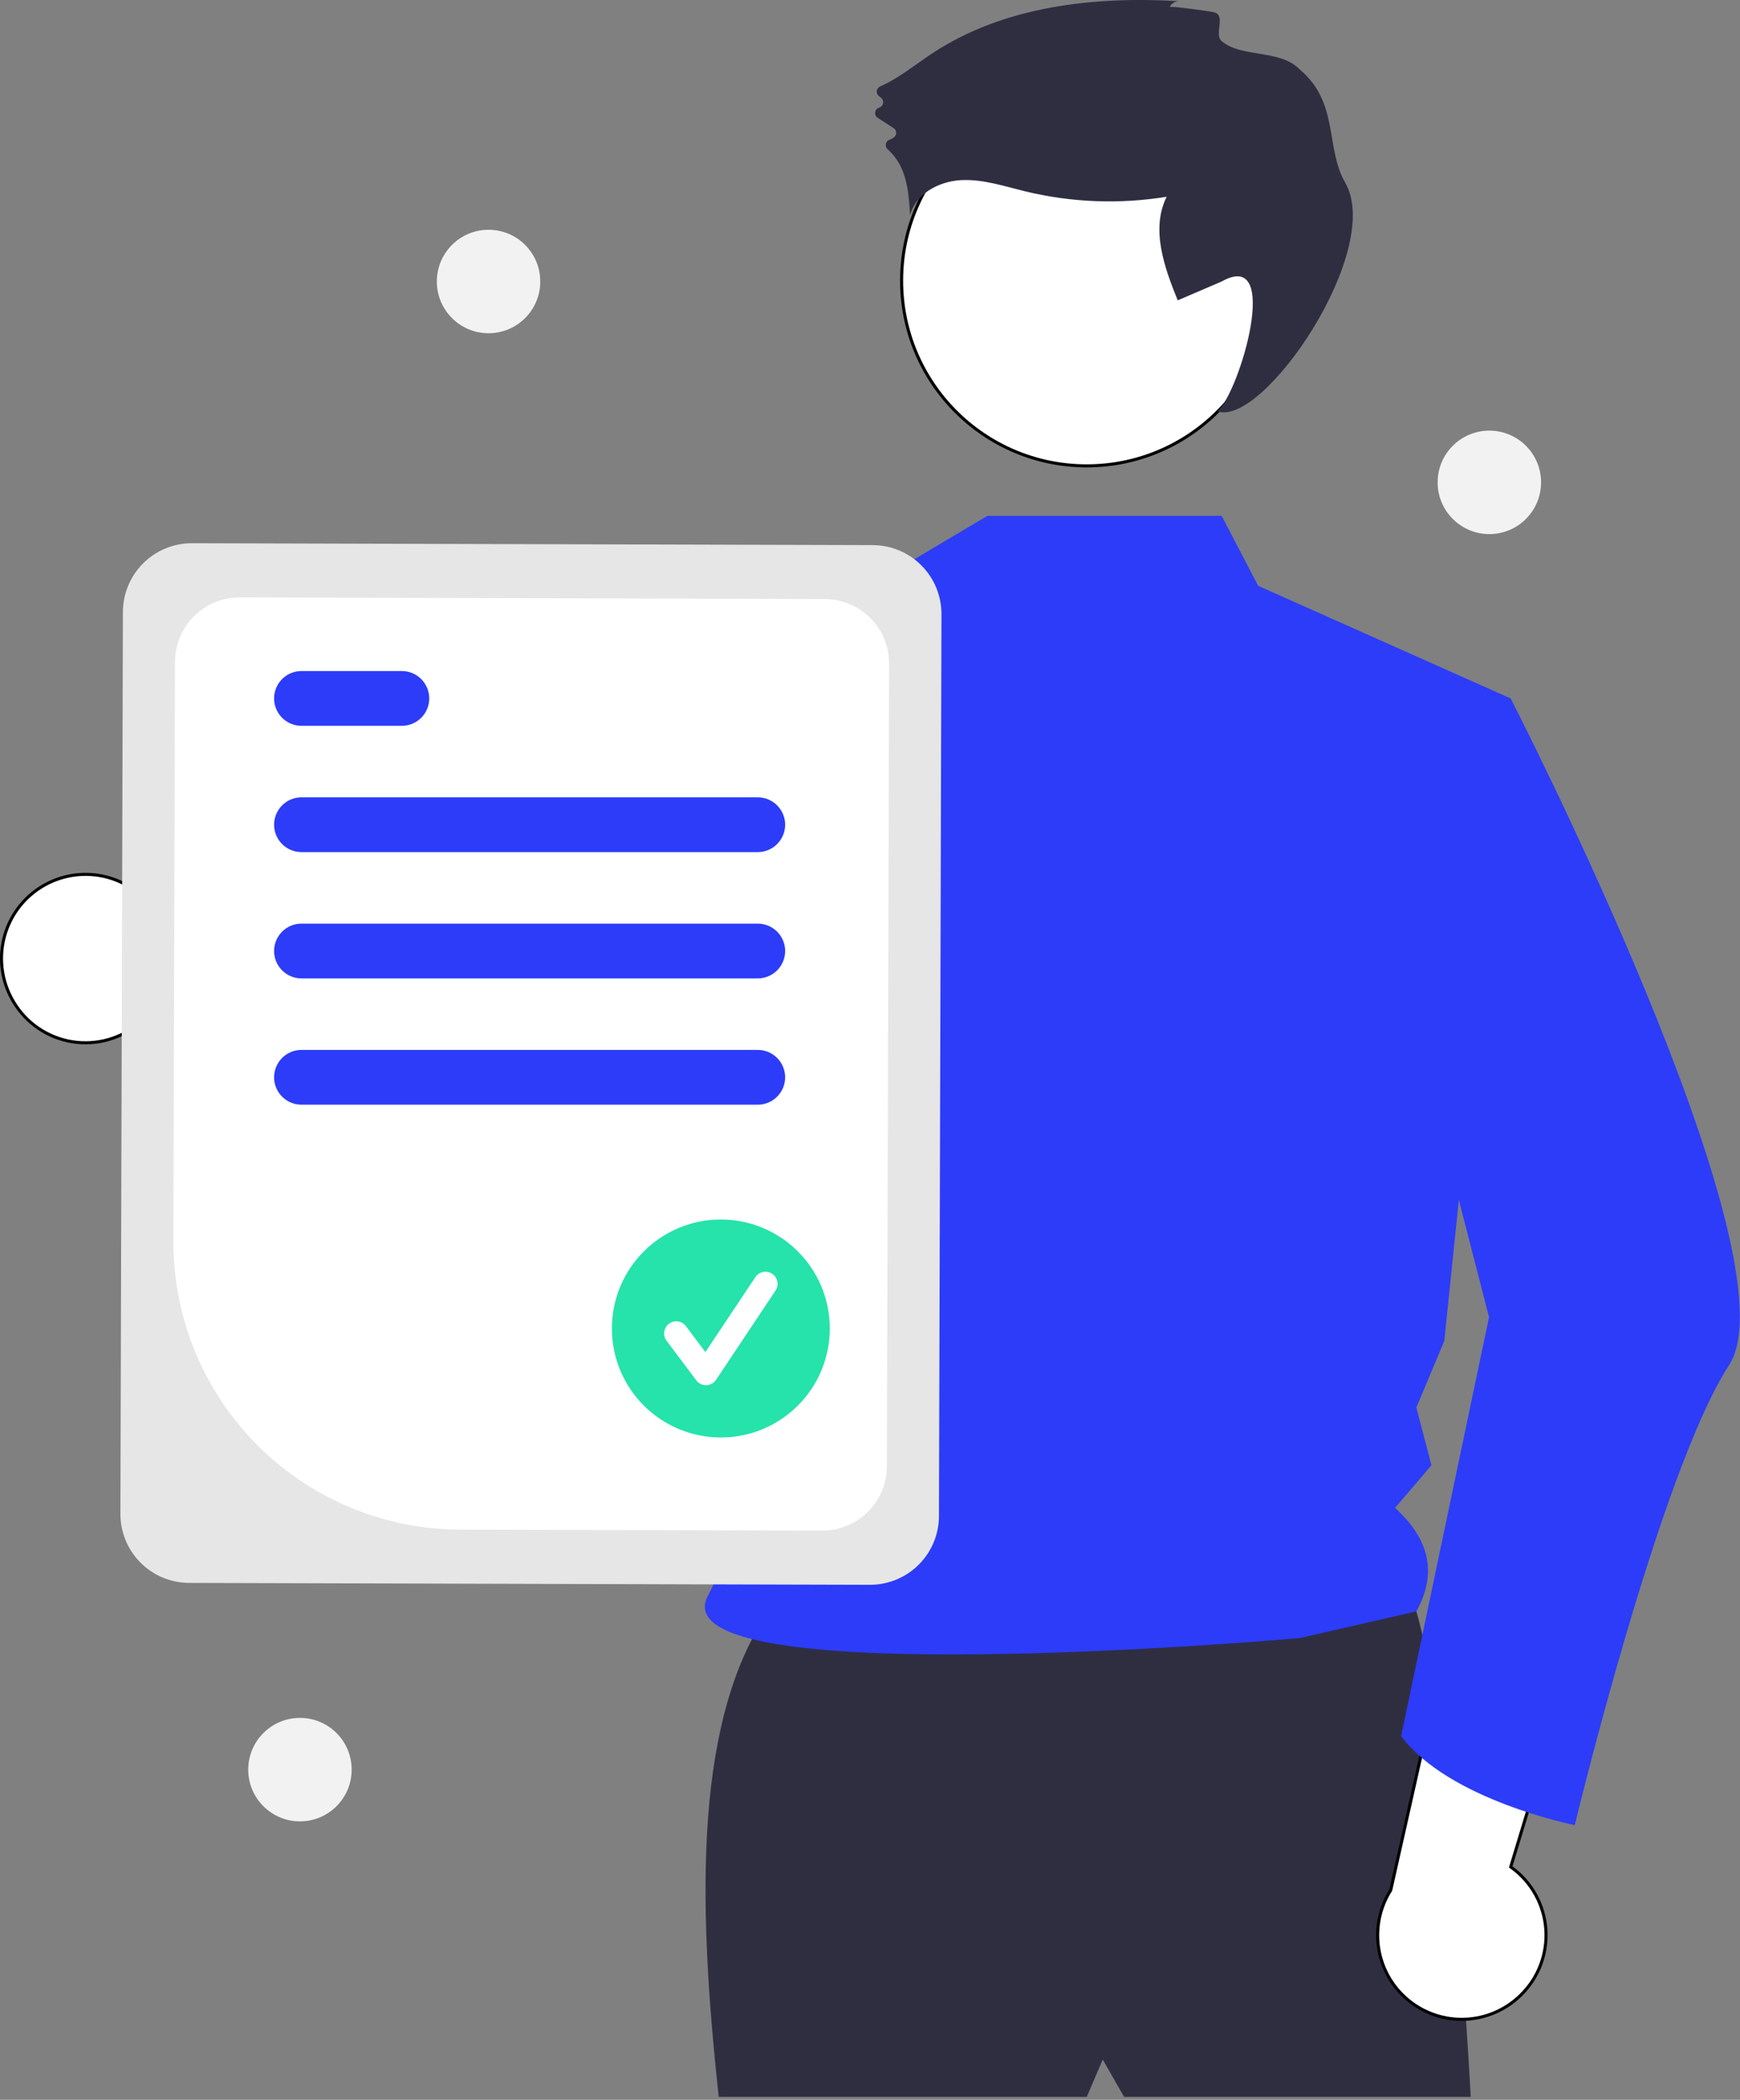
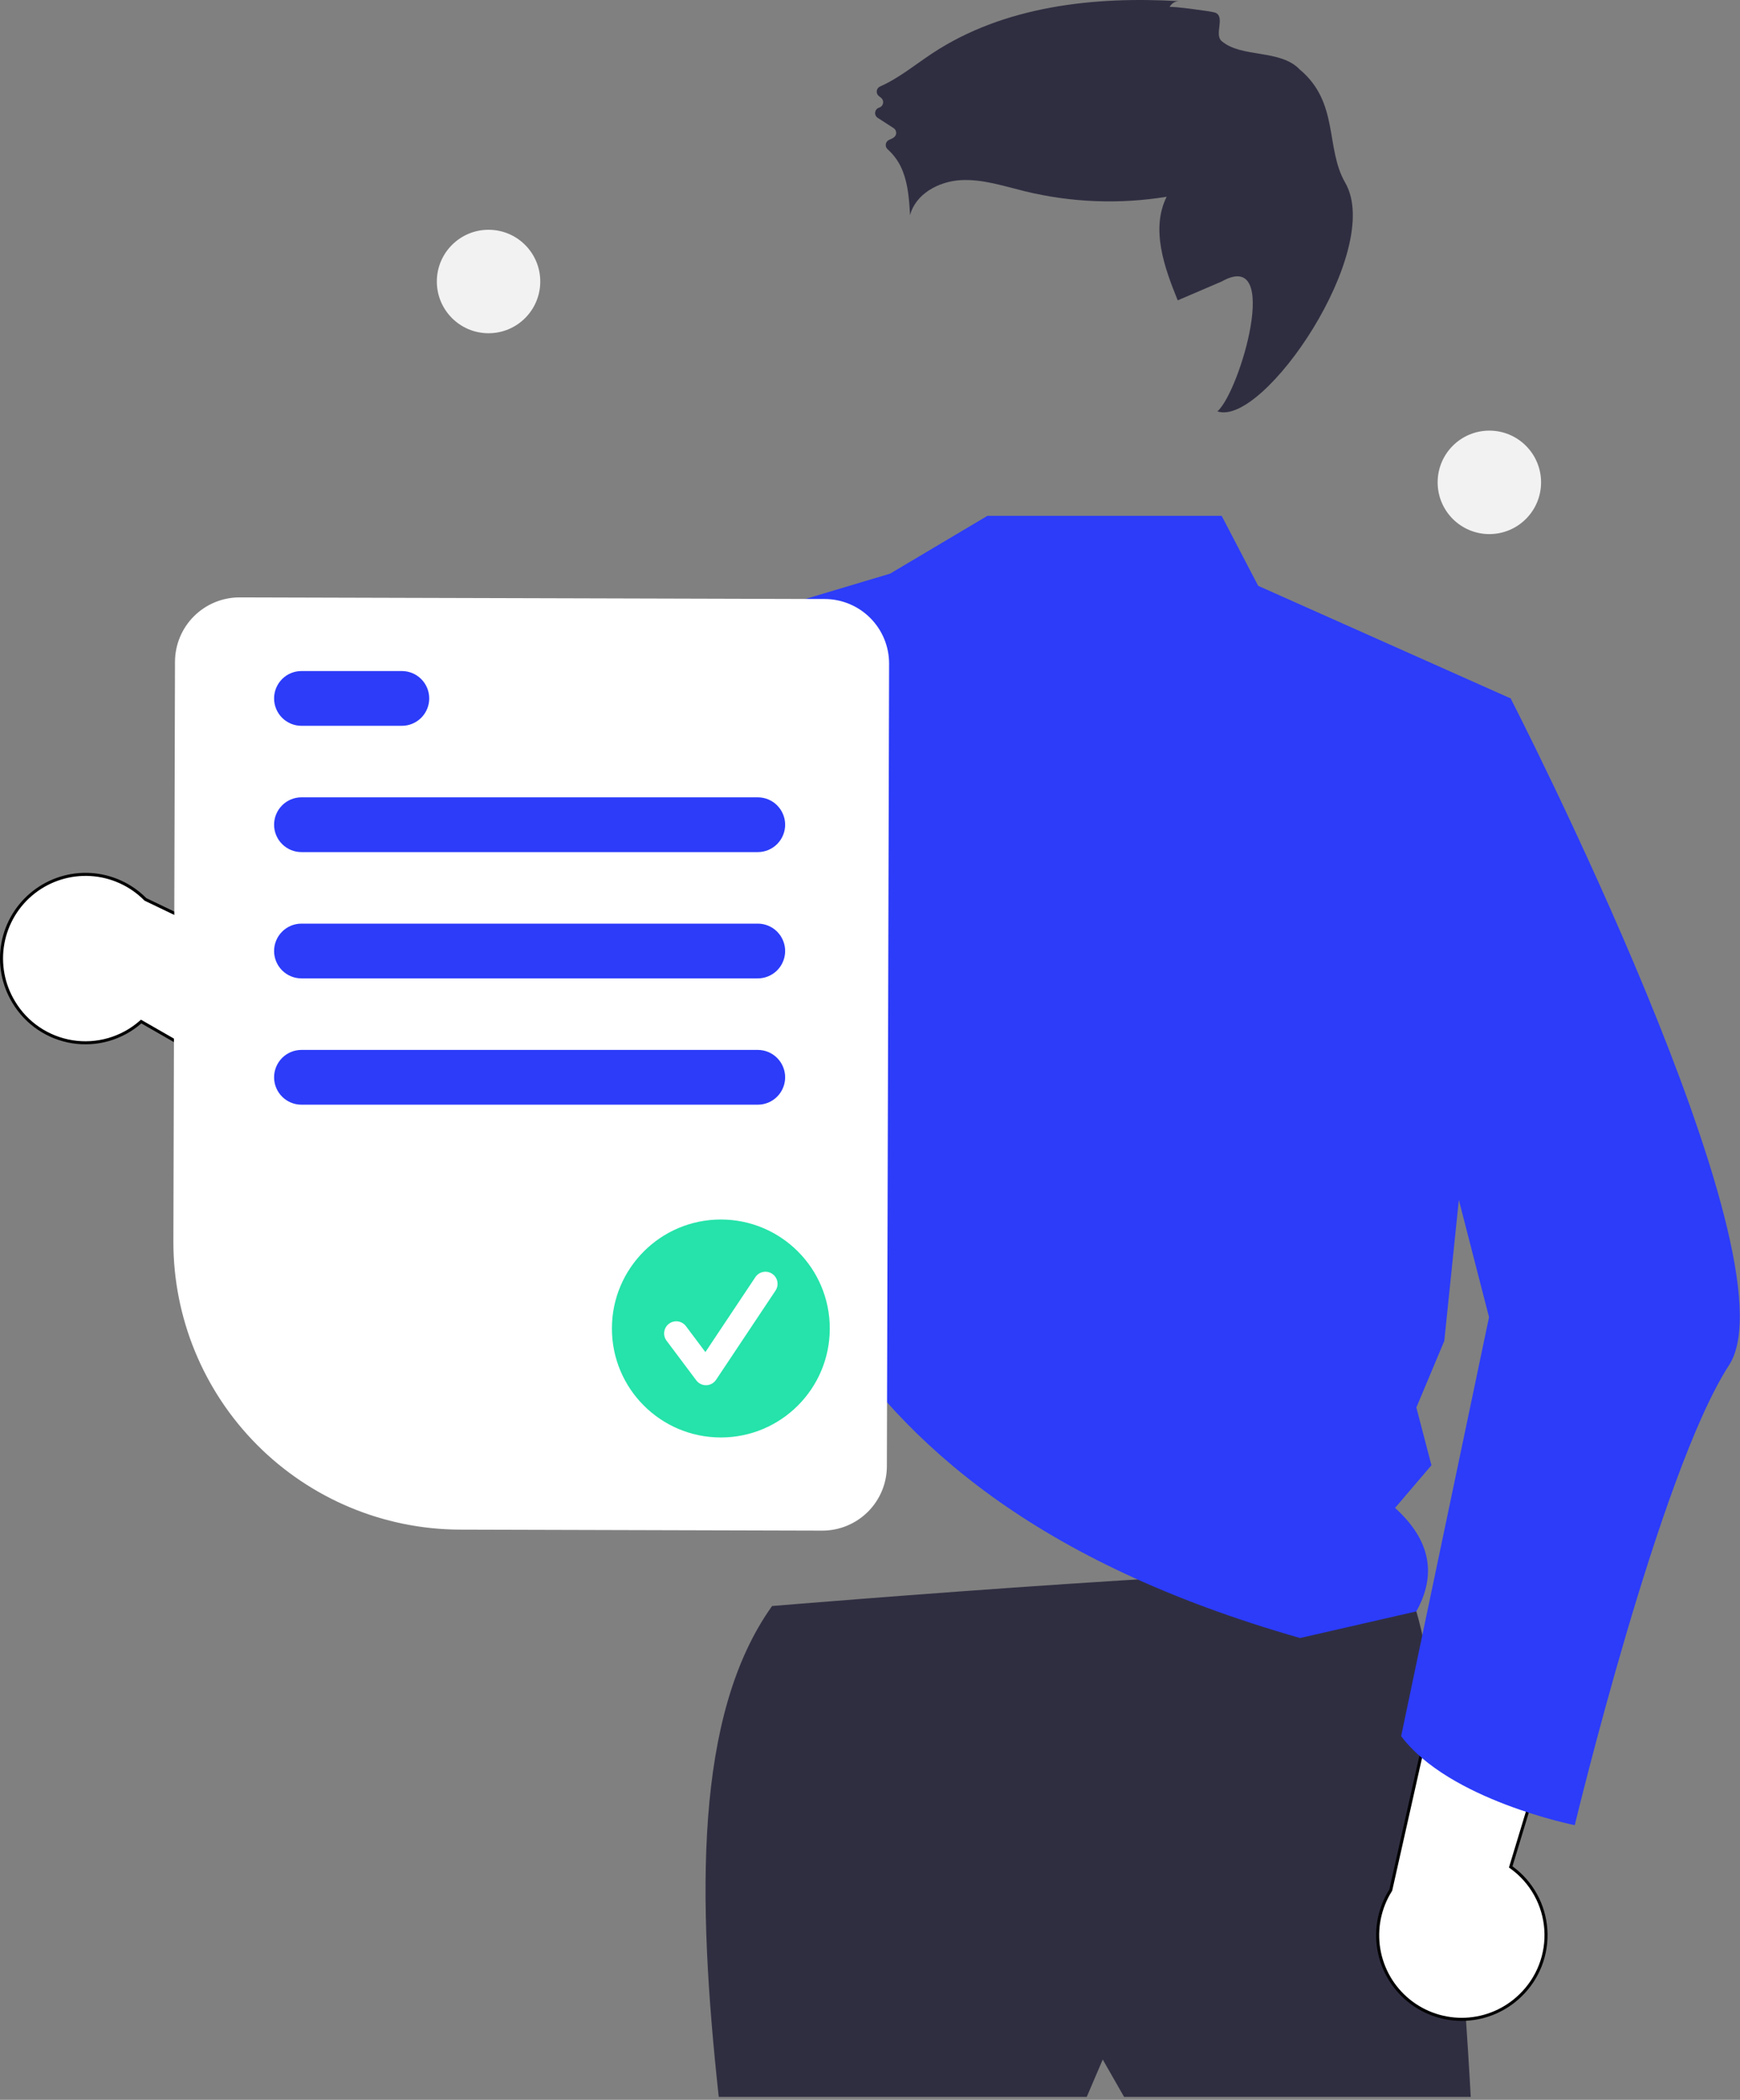
<svg xmlns="http://www.w3.org/2000/svg" width="572" height="690" viewBox="0 0 572 690" fill="none">
  <rect x="0" y="0" width="572" height="690" fill="#808080" stroke="none" />
  <g clip-path="url(#clip0_228_296)">
    <path d="M4.518 329.301L4.516 329.298C1.003 323.517 -0.267 316.648 0.947 309.992C2.16 303.337 5.773 297.359 11.1 293.189C16.427 289.019 23.098 286.949 29.85 287.369C36.601 287.79 42.964 290.672 47.733 295.471L47.793 295.532L47.871 295.569L129.025 334.515L132.163 384.867L46.712 335.858L46.404 335.681L46.135 335.915C43.104 338.552 39.532 340.492 35.67 341.6C31.808 342.707 27.75 342.954 23.782 342.324C19.815 341.693 16.033 340.2 12.705 337.95C9.376 335.7 6.582 332.748 4.518 329.301Z" fill="white" stroke="black" />
    <path d="M253.81 527.739C228.224 563.551 229.139 623.465 236.278 689.038H357.252L362.512 676.765L369.525 689.038H483.486C483.486 689.038 474.72 522.479 458.941 517.219C443.161 511.96 253.81 527.739 253.81 527.739Z" fill="#2F2E41" />
-     <path d="M418.116 92.218C418.116 125.833 390.866 153.082 357.252 153.082C323.638 153.082 296.388 125.833 296.388 92.218C296.388 58.604 323.638 31.355 357.252 31.355C390.866 31.355 418.116 58.604 418.116 92.218Z" fill="white" stroke="black" />
-     <path d="M401.604 169.503L413.604 192.503L496.604 229.503L474.786 440.639L465.604 462.503L470.565 481.49L458.604 495.503C470.61 506.367 472.135 517.739 465.604 529.503L427.382 538.258C427.382 538.258 214.861 557.156 232.771 524.232C252.341 488.259 257.324 382.017 214.122 325.244C177.445 277.046 205.604 214.503 205.604 214.503L292.604 188.503L324.604 169.503L401.604 169.503Z" fill="#2C3CF9" />
+     <path d="M401.604 169.503L413.604 192.503L496.604 229.503L474.786 440.639L465.604 462.503L470.565 481.49L458.604 495.503C470.61 506.367 472.135 517.739 465.604 529.503L427.382 538.258C252.341 488.259 257.324 382.017 214.122 325.244C177.445 277.046 205.604 214.503 205.604 214.503L292.604 188.503L324.604 169.503L401.604 169.503Z" fill="#2C3CF9" />
    <path d="M384.495 2.33C384.783 1.72 385.248 1.21 385.828 0.866C386.408 0.521 387.078 0.358 387.752 0.397C359.658 -1.283 330.067 1.991 306.564 17.473C300.87 21.223 295.502 25.697 289.306 28.418C289.013 28.549 288.76 28.754 288.57 29.012C288.38 29.271 288.26 29.574 288.222 29.892C288.184 30.21 288.229 30.533 288.352 30.829C288.475 31.125 288.673 31.384 288.926 31.581L289.607 32.114C289.875 32.325 290.081 32.605 290.201 32.925C290.322 33.244 290.352 33.59 290.289 33.925C290.227 34.261 290.073 34.573 289.846 34.827C289.618 35.081 289.326 35.268 288.999 35.368C288.659 35.471 288.355 35.67 288.124 35.941C287.893 36.211 287.744 36.542 287.695 36.894C287.646 37.247 287.698 37.606 287.846 37.929C287.994 38.252 288.232 38.527 288.53 38.72L293.746 42.091C294.008 42.258 294.225 42.488 294.376 42.76C294.526 43.032 294.606 43.338 294.608 43.649C294.609 43.96 294.533 44.267 294.385 44.541C294.238 44.814 294.024 45.047 293.763 45.217C293.321 45.489 292.857 45.724 292.376 45.92C292.077 46.032 291.811 46.22 291.605 46.465C291.4 46.709 291.26 47.003 291.201 47.317C291.142 47.632 291.164 47.956 291.267 48.259C291.369 48.562 291.548 48.833 291.786 49.047C294.044 51.058 295.777 53.59 296.832 56.424C298.57 60.944 298.882 65.866 299.176 70.7C300.973 63.725 308.584 59.62 315.774 59.203C322.964 58.785 329.976 61.158 336.973 62.863C352.213 66.567 368.041 67.175 383.521 64.654C378.265 75.203 382.698 87.785 387.16 98.694L401.604 92.503C421.439 81.306 407.622 128.671 400.207 135.173C415.348 140.422 454.979 82.159 442.23 60.059C435.598 48.562 440.306 33.735 427.267 22.831C420.877 16.104 408.118 19.094 401.604 13.503C399.039 11.302 402.948 5.415 399.424 4.132C398.254 3.706 384.689 1.901 384.495 2.33Z" fill="#2F2E41" />
-     <path d="M280.554 194.443C269.294 244.433 240.414 361.153 211.114 385.563C209.255 387.318 207.027 388.633 204.594 389.413C101.604 414.503 68.603 350.503 68.603 350.503C68.603 350.503 96.204 337.053 96.903 310.763L152.564 328.033L201.084 218.843L208.224 212.183L208.263 212.143L280.554 194.443Z" fill="#3F3D56" />
    <path d="M499.798 655.715L499.796 655.718C494.95 660.437 488.54 663.215 481.783 663.525C475.025 663.835 468.388 661.655 463.13 657.398C457.873 653.142 454.359 647.104 453.255 640.43C452.151 633.756 453.533 626.909 457.141 621.186L457.186 621.113L457.205 621.029L476.963 533.21L525.33 518.861L496.728 613.125L496.625 613.466L496.913 613.675C500.162 616.037 502.854 619.083 504.8 622.599C506.745 626.114 507.895 630.013 508.17 634.021C508.445 638.03 507.838 642.049 506.392 645.798C504.946 649.546 502.695 652.931 499.798 655.715Z" fill="white" stroke="black" />
    <path d="M473.72 224.18L496.604 229.503C496.604 229.503 591.188 413.531 568.396 448.596C545.603 483.661 517.681 599.752 517.681 599.752C517.681 599.752 476.383 591.542 460.604 570.503L489.499 432.817L459.694 317.102L473.72 224.18Z" fill="#2C3CF9" />
-     <path d="M39.58 497.456L40.401 201.067C40.425 195.068 42.827 189.323 47.08 185.093C51.334 180.863 57.092 178.493 63.091 178.503L286.93 179.124C292.929 179.147 298.674 181.549 302.904 185.803C307.134 190.056 309.504 195.814 309.494 201.813L308.672 498.202C308.649 504.201 306.247 509.945 301.993 514.175C297.74 518.405 291.982 520.776 285.983 520.766L62.144 520.145C56.145 520.122 50.4 517.72 46.17 513.466C41.94 509.212 39.57 503.455 39.58 497.456Z" fill="#E6E6E6" />
    <path d="M56.998 407.981L57.526 217.436C57.548 211.818 59.797 206.438 63.781 202.476C67.765 198.514 73.157 196.295 78.775 196.304L271.146 196.837C276.765 196.859 282.145 199.109 286.107 203.092C290.068 207.076 292.288 212.468 292.279 218.087L291.548 481.832C291.526 487.451 289.276 492.831 285.292 496.792C281.308 500.754 275.916 502.974 270.298 502.964L151.128 502.634C126.102 502.536 102.138 492.516 84.491 474.771C66.844 457.027 56.957 433.007 56.998 407.981Z" fill="white" />
    <path d="M249.104 280.003H99.103C96.717 280.003 94.427 279.055 92.74 277.367C91.052 275.679 90.103 273.39 90.103 271.003C90.103 268.616 91.052 266.327 92.74 264.639C94.427 262.951 96.717 262.003 99.103 262.003H249.104C251.49 262.003 253.78 262.951 255.467 264.639C257.155 266.327 258.104 268.616 258.104 271.003C258.104 273.39 257.155 275.679 255.467 277.367C253.78 279.055 251.49 280.003 249.104 280.003Z" fill="#2C3CF9" />
    <path d="M132.104 238.503H99.103C96.717 238.503 94.427 237.555 92.74 235.867C91.052 234.179 90.103 231.89 90.103 229.503C90.103 227.116 91.052 224.827 92.74 223.139C94.427 221.451 96.717 220.503 99.103 220.503H132.104C134.49 220.503 136.78 221.451 138.467 223.139C140.155 224.827 141.104 227.116 141.104 229.503C141.104 231.89 140.155 234.179 138.467 235.867C136.78 237.555 134.49 238.503 132.104 238.503Z" fill="#2C3CF9" />
    <path d="M249.104 321.503H99.103C96.717 321.503 94.427 320.555 92.74 318.867C91.052 317.179 90.103 314.89 90.103 312.503C90.103 310.116 91.052 307.827 92.74 306.139C94.427 304.451 96.717 303.503 99.103 303.503H249.104C251.49 303.503 253.78 304.451 255.467 306.139C257.155 307.827 258.104 310.116 258.104 312.503C258.104 314.89 257.155 317.179 255.467 318.867C253.78 320.555 251.49 321.503 249.104 321.503Z" fill="#2C3CF9" />
    <path d="M249.104 363.003H99.103C96.717 363.003 94.427 362.055 92.74 360.367C91.052 358.679 90.103 356.39 90.103 354.003C90.103 351.616 91.052 349.327 92.74 347.639C94.427 345.951 96.717 345.003 99.103 345.003H249.104C251.49 345.003 253.78 345.951 255.467 347.639C257.155 349.327 258.104 351.616 258.104 354.003C258.104 356.39 257.155 358.679 255.467 360.367C253.78 362.055 251.49 363.003 249.104 363.003Z" fill="#2C3CF9" />
    <path d="M236.967 472.354C256.745 472.354 272.778 456.321 272.778 436.543C272.778 416.765 256.745 400.732 236.967 400.732C217.189 400.732 201.156 416.765 201.156 436.543C201.156 456.321 217.189 472.354 236.967 472.354Z" fill="#25E3AA" />
    <path d="M232.081 455.181C231.463 455.181 230.853 455.037 230.3 454.76C229.747 454.483 229.265 454.082 228.895 453.587L219.125 440.56C218.81 440.142 218.581 439.665 218.451 439.158C218.32 438.651 218.291 438.124 218.365 437.605C218.439 437.087 218.614 436.588 218.88 436.138C219.147 435.687 219.5 435.294 219.919 434.98C220.337 434.666 220.814 434.437 221.321 434.307C221.828 434.178 222.356 434.149 222.874 434.223C223.393 434.298 223.891 434.474 224.341 434.741C224.792 435.008 225.185 435.361 225.498 435.78L231.89 444.302L248.306 419.678C248.596 419.241 248.969 418.865 249.403 418.573C249.838 418.28 250.327 418.076 250.84 417.972C251.354 417.869 251.884 417.867 252.398 417.969C252.912 418.07 253.401 418.272 253.837 418.563C254.274 418.853 254.648 419.227 254.939 419.663C255.231 420.099 255.433 420.588 255.535 421.102C255.637 421.616 255.637 422.145 255.534 422.659C255.431 423.173 255.227 423.662 254.935 424.097L235.396 453.407C235.042 453.937 234.567 454.374 234.01 454.683C233.452 454.991 232.829 455.161 232.192 455.179C232.155 455.18 232.118 455.181 232.081 455.181Z" fill="white" />
    <path d="M160.604 109.503C169.992 109.503 177.604 101.892 177.604 92.503C177.604 83.114 169.992 75.503 160.604 75.503C151.215 75.503 143.604 83.114 143.604 92.503C143.604 101.892 151.215 109.503 160.604 109.503Z" fill="#F2F2F2" />
-     <path d="M98.603 598.503C107.992 598.503 115.604 590.892 115.604 581.503C115.604 572.114 107.992 564.503 98.603 564.503C89.215 564.503 81.603 572.114 81.603 581.503C81.603 590.892 89.215 598.503 98.603 598.503Z" fill="#F2F2F2" />
    <path d="M489.604 175.503C498.992 175.503 506.604 167.892 506.604 158.503C506.604 149.114 498.992 141.503 489.604 141.503C480.215 141.503 472.604 149.114 472.604 158.503C472.604 167.892 480.215 175.503 489.604 175.503Z" fill="#F2F2F2" />
  </g>
  <defs>
    <clipPath id="clip0_228_296">
      <rect width="571.94" height="689.038" fill="white" />
    </clipPath>
  </defs>
</svg>